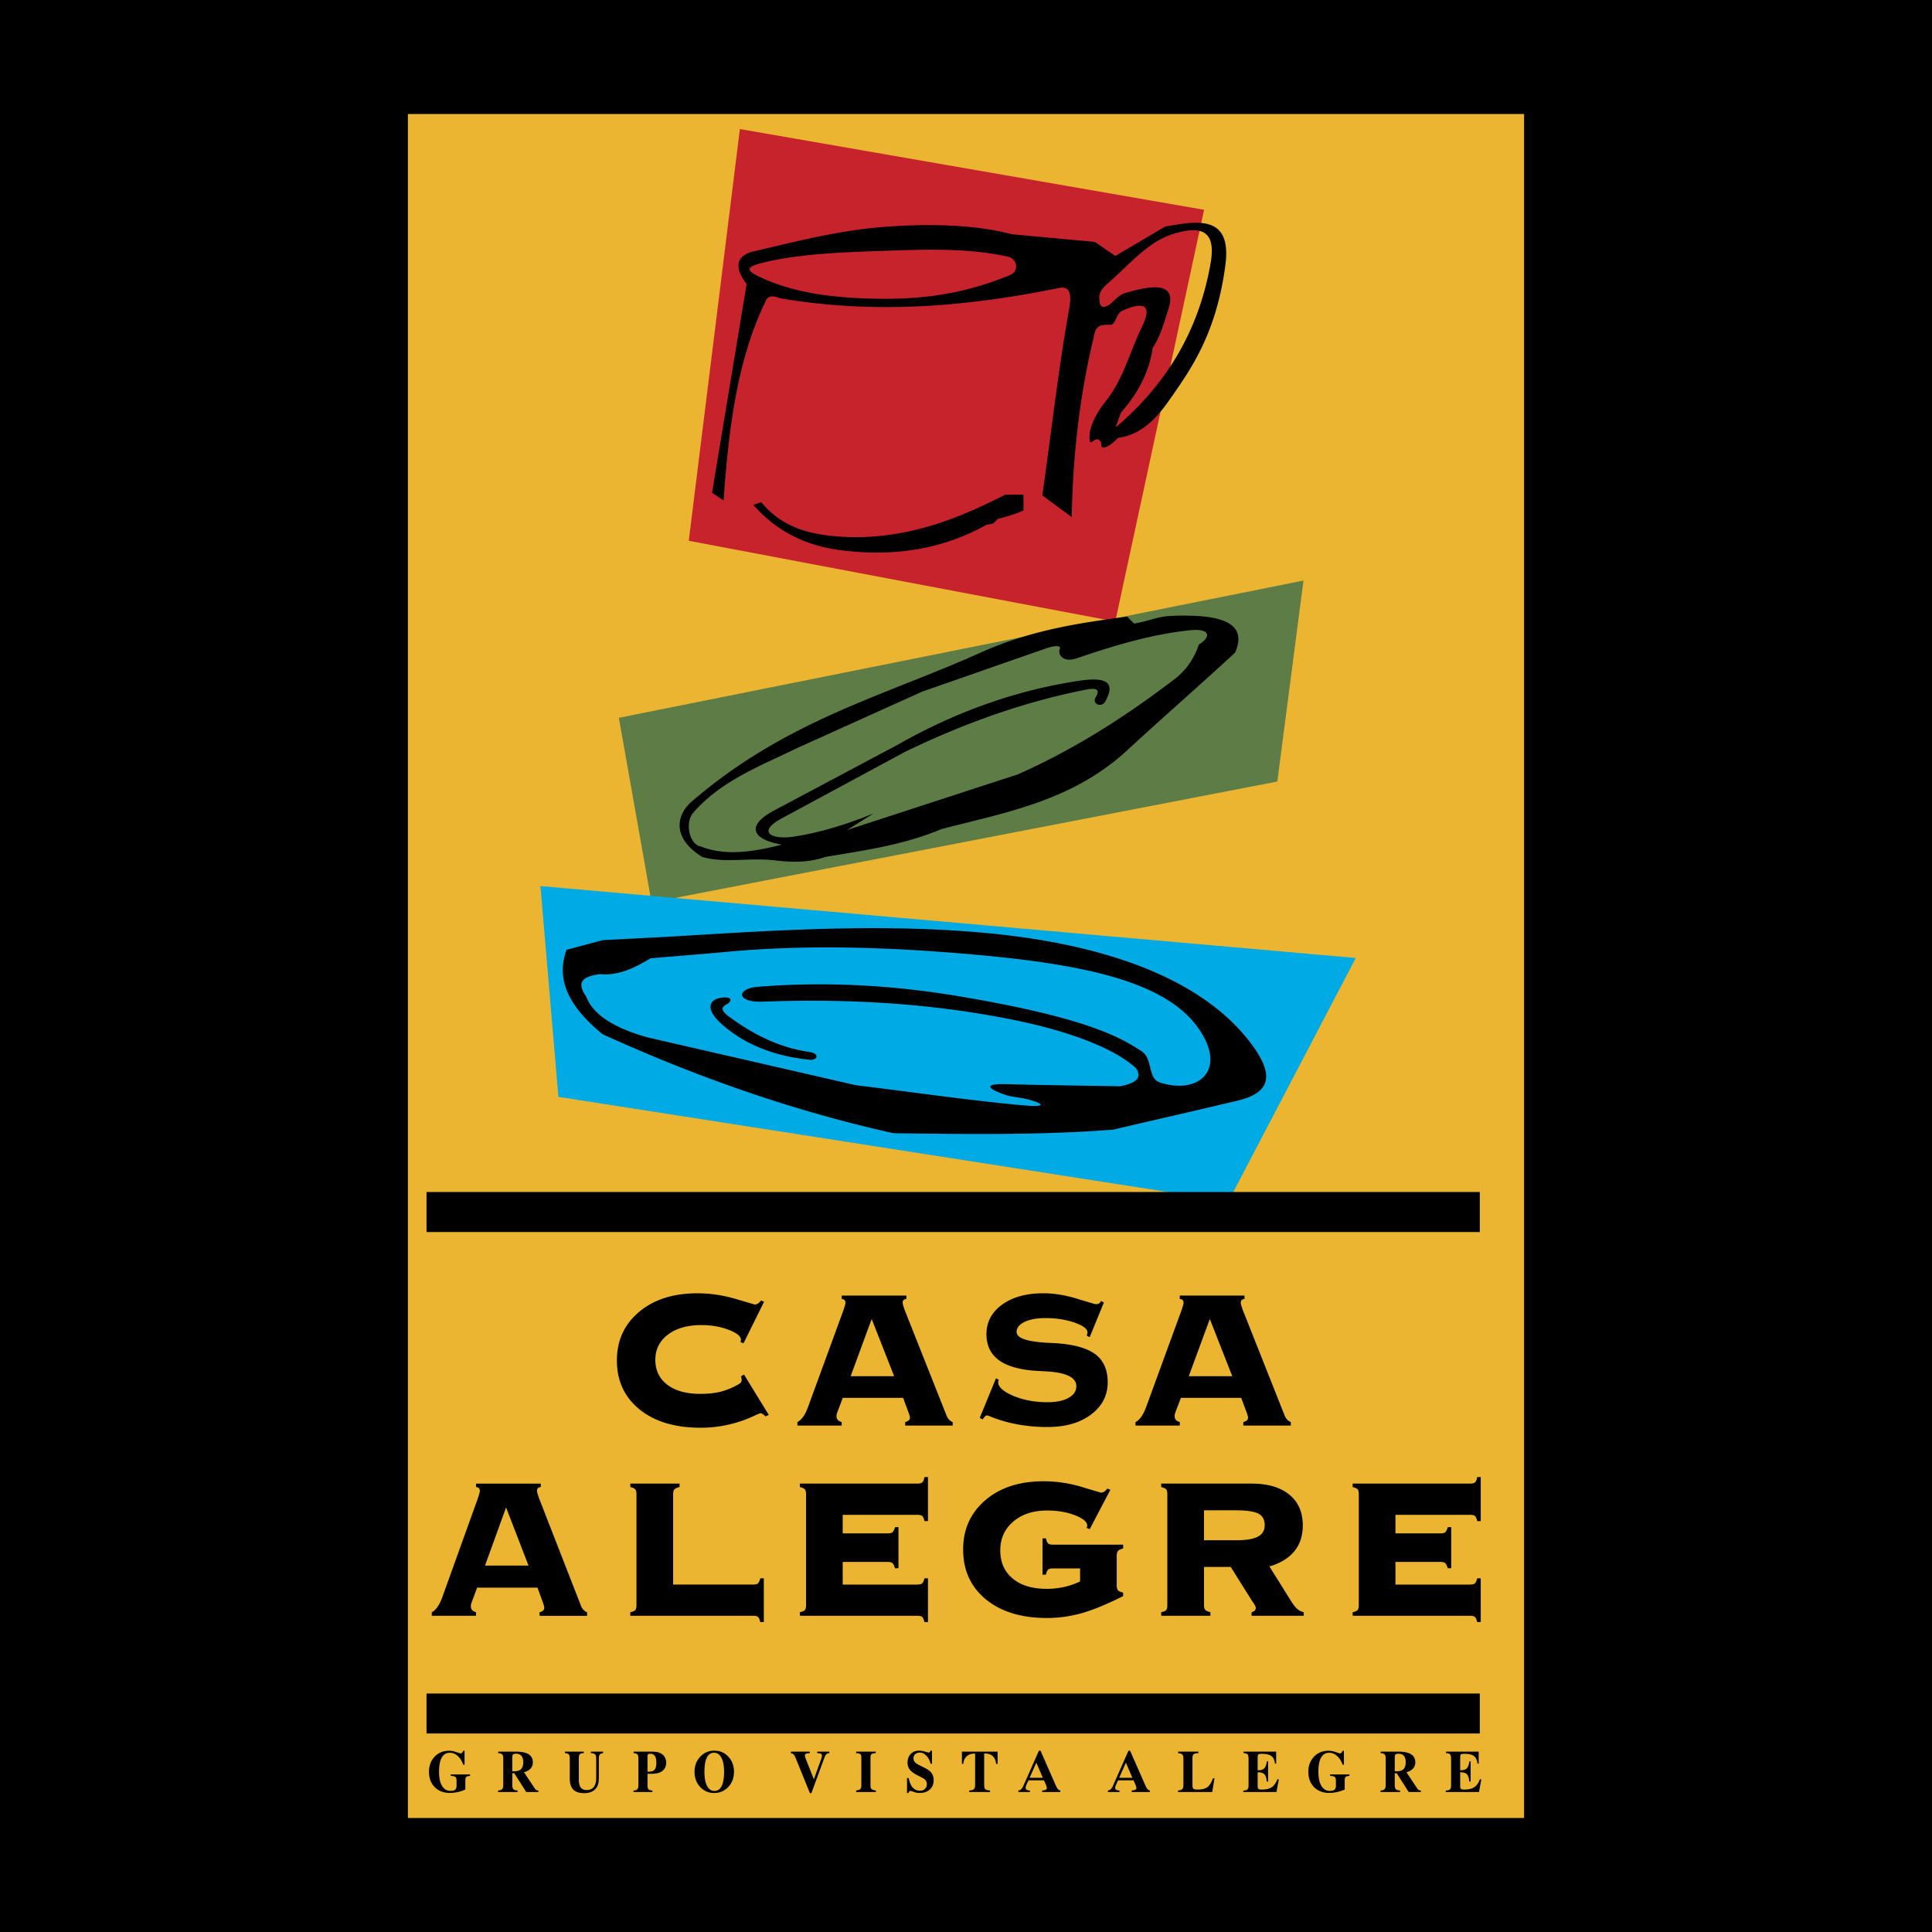
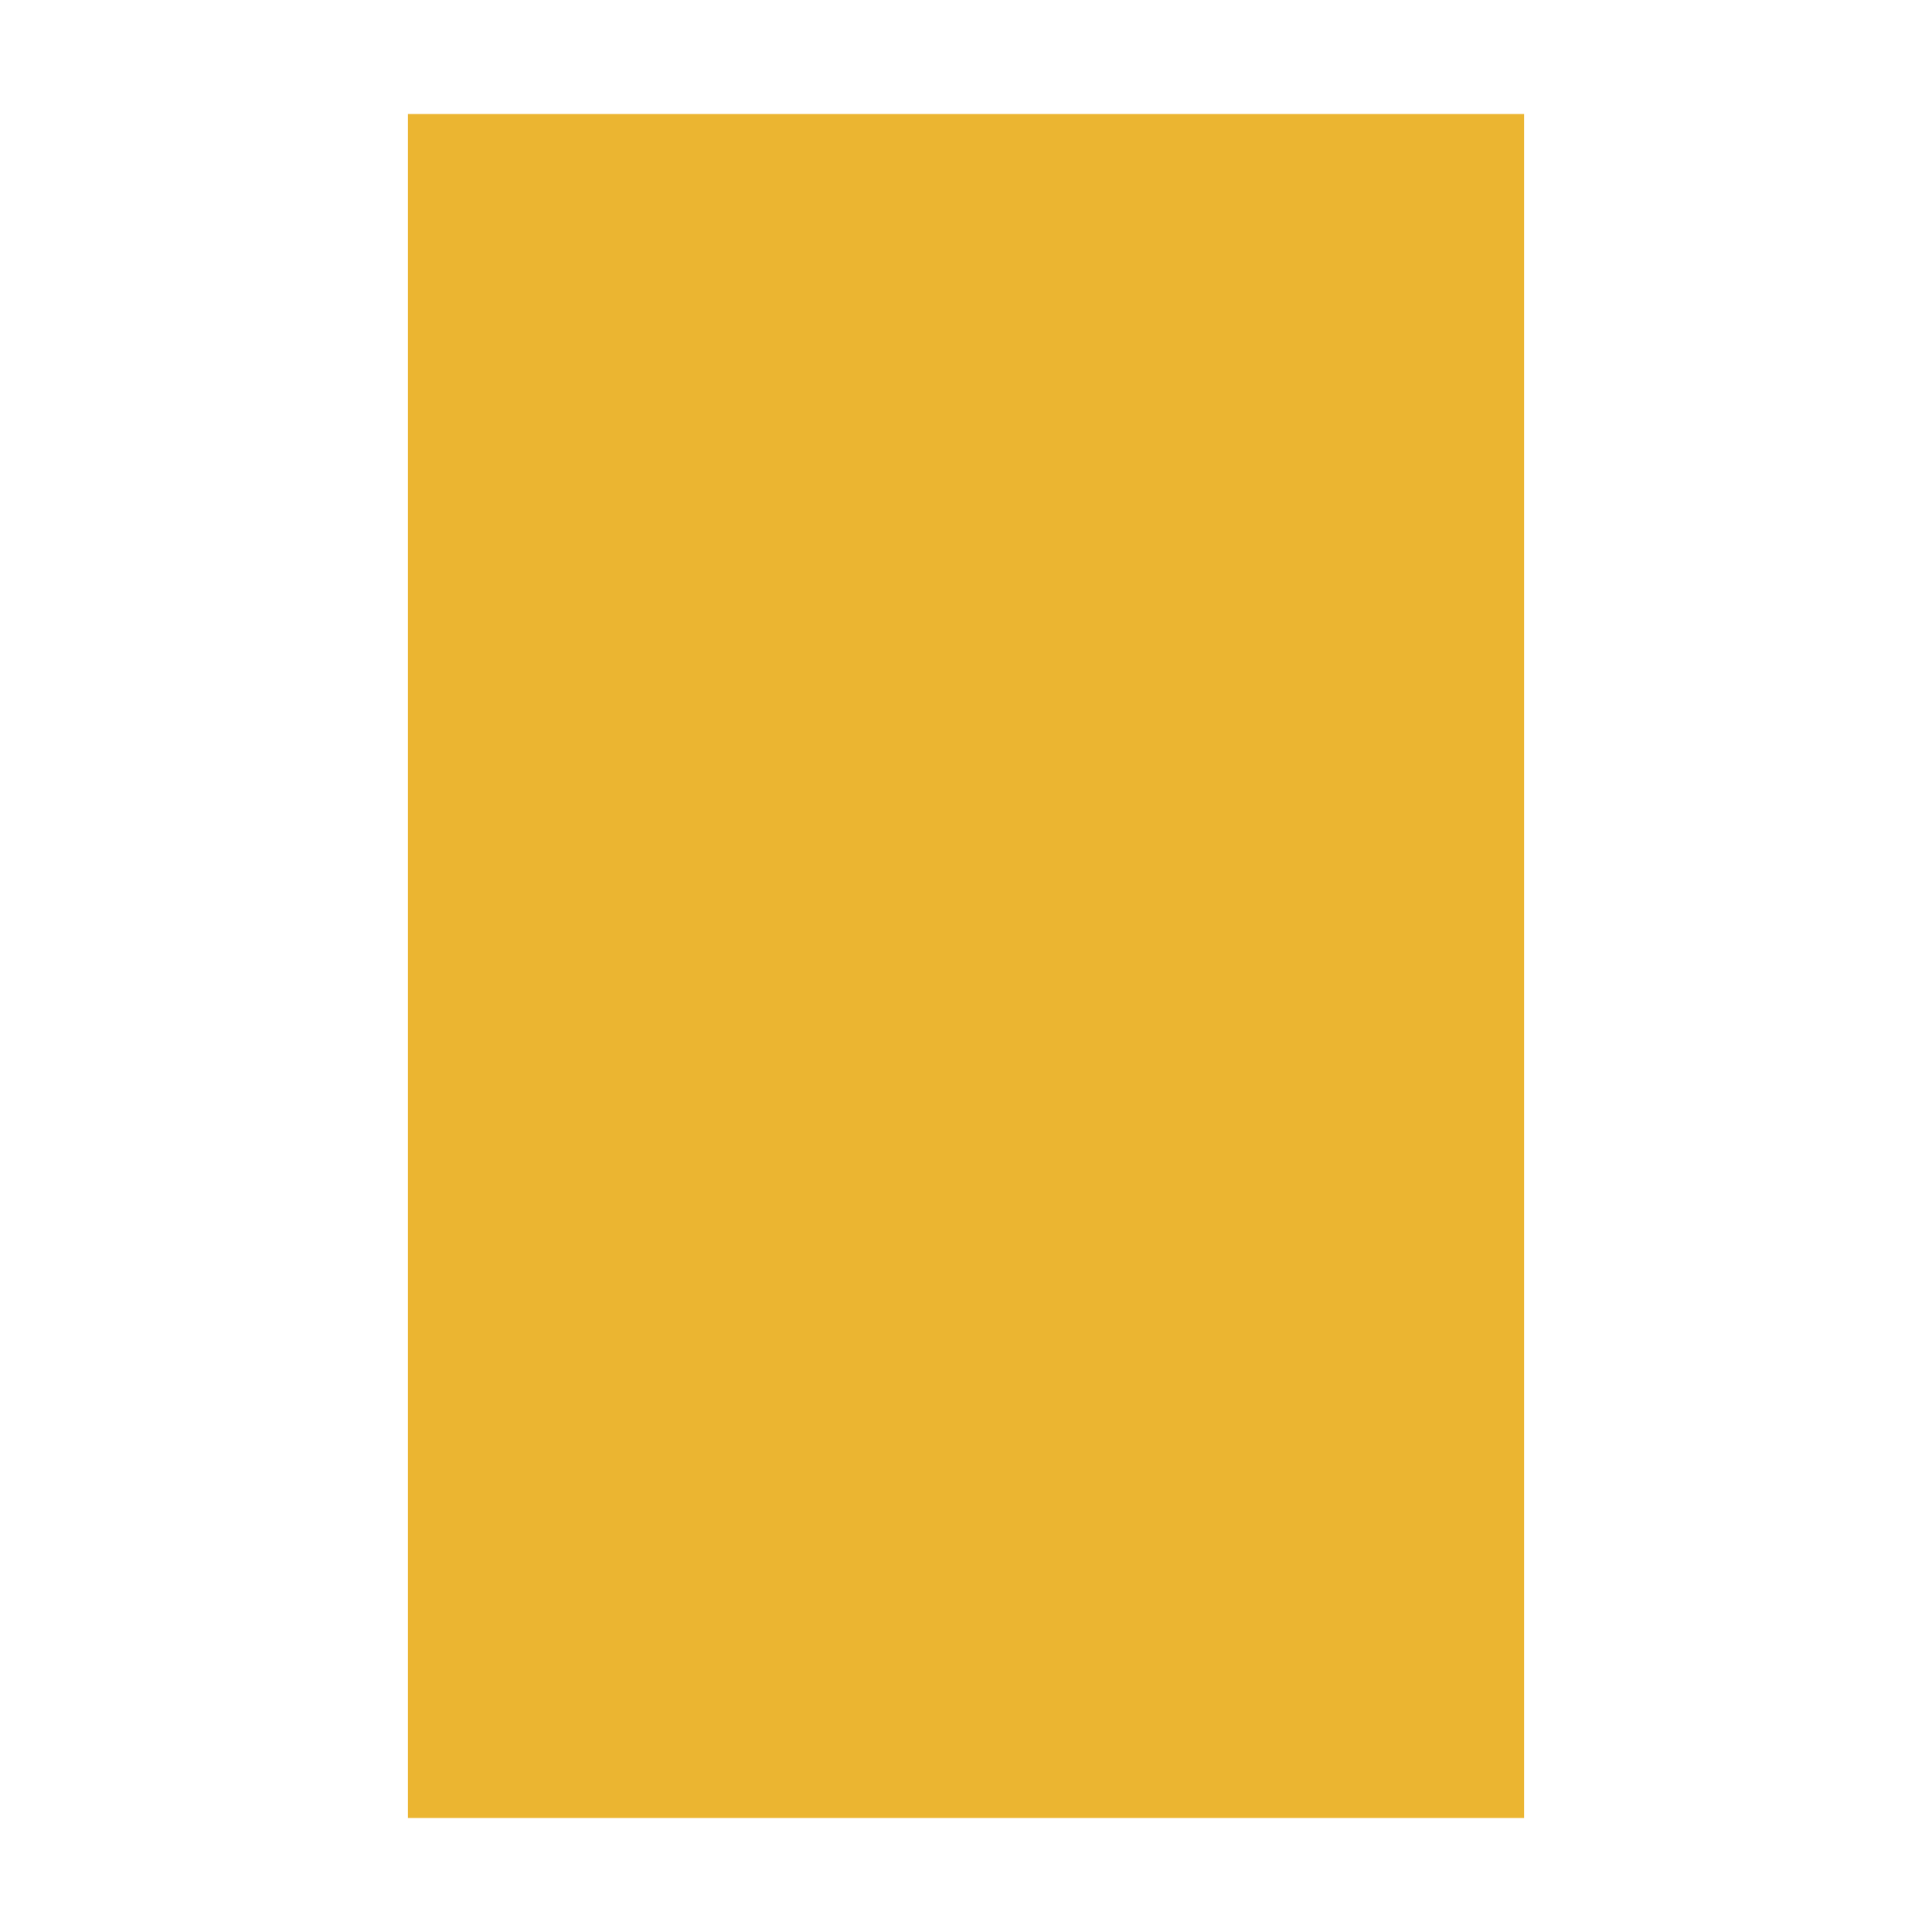
<svg xmlns="http://www.w3.org/2000/svg" width="2500" height="2500" viewBox="0 0 192.756 192.756">
  <g fill-rule="evenodd" clip-rule="evenodd">
-     <path d="M0 0h192.756v192.756H0V0z" />
    <path fill="#ebb531" d="M40.697 11.377h111.362v170.002H40.697V11.377z" />
-     <path fill="#c7232d" d="M73.818 12.875l46.315 8.055-8.862 41.079-42.554-8.055 5.101-41.079z" />
-     <path fill="#5d7c46" d="M61.745 71.616l68.304-13.694-2.61 20.052-62.434 12.063-3.26-18.421z" />
-     <path fill="#00aae5" d="M53.92 88.406l81.344 7.173-12.715 24.289-66.835-10.433-1.794-21.029z" />
-     <path d="M42.555 118.929h105.086v3.991H42.555v-3.991zM42.555 168.961h105.086v3.991H42.555v-3.991zM73.866 133.892a.435.435 0 0 0 .043-.107.357.357 0 0 0 .019-.108c0-.355-.411-.688-1.233-1.004-.818-.312-1.723-.469-2.715-.469-1.39 0-2.505.317-3.342.95-.837.637-1.254 1.477-1.254 2.523 0 1.044.398 1.872 1.195 2.478.797.607 1.884.91 3.268.91.797 0 1.477-.07 2.036-.21a7.287 7.287 0 0 0 1.729-.704c.161-.089.266-.167.315-.231a.394.394 0 0 0 .071-.241 2.52 2.52 0 0 0-.059-.37l.291-.17 2.471 4.027-.324.145a2.679 2.679 0 0 0-.284-.234c-.078-.053-.139-.08-.188-.08-.071 0-.266.074-.578.219a12.454 12.454 0 0 1-5.43 1.229c-2.557 0-4.589-.611-6.094-1.834-1.504-1.22-2.255-2.851-2.255-4.883 0-1.979.735-3.589 2.208-4.833 1.47-1.241 3.413-1.862 5.828-1.862 1.27 0 2.539.186 3.806.559 1.266.374 1.909.562 1.924.562a.668.668 0 0 0 .303-.096 1.66 1.66 0 0 0 .312-.303l.302.12-2.051 4.151-.314-.134zm11.002 3.413h4.343l-2.242-5.707-2.101 5.707zm5.443 4.923v-.35a.852.852 0 0 0 .355-.163.36.36 0 0 0 .114-.284.755.755 0 0 0-.037-.21 3.367 3.367 0 0 0-.12-.355l-.519-1.402h-6.02l-.531 1.402c-.031.08-.056.154-.071.223a.73.73 0 0 0-.025.197c0 .154.04.278.126.377.084.096.213.167.393.216v.35h-4.417v-.35c.436-.226.797-.753 1.087-1.581.03-.089.056-.154.071-.194l3.417-9.336c.062-.186.114-.346.154-.481.04-.14.062-.235.062-.291 0-.129-.027-.222-.083-.283-.059-.059-.154-.1-.29-.114v-.337h6.455v.337c-.136.015-.234.056-.29.114-.056.062-.083.154-.083.283 0 .05.021.146.064.291.047.145.1.306.164.481l4.126 10.398c0 .009.003.021.012.037.136.346.346.571.627.676v.35h-4.741v-.001zM48.389 156.2h4.343l-2.242-5.805-2.101 5.805zm5.443 5.007v-.354a.851.851 0 0 0 .355-.166.37.37 0 0 0 .114-.289.786.786 0 0 0-.037-.214 3.534 3.534 0 0 0-.12-.361l-.519-1.426h-6.02l-.531 1.426a1.707 1.707 0 0 0-.071.227.75.75 0 0 0-.025.2c0 .157.041.283.127.384.083.098.213.17.392.22v.354H43.08v-.354c.436-.229.797-.767 1.087-1.608.031-.091.055-.157.071-.198l3.416-9.496c.062-.188.114-.352.155-.489.04-.142.062-.239.062-.296 0-.132-.028-.226-.083-.289-.059-.06-.155-.101-.291-.116v-.342h6.456v.342c-.136.016-.235.057-.291.116-.056.063-.083.157-.083.289 0 .051.021.147.064.296.046.147.099.311.164.489l4.126 10.577a.08.08 0 0 0 .012.038c.136.352.346.581.627.688v.354h-4.74v-.002zm21.314-3.116c.222 0 .383-.037.476-.116.092-.078.17-.247.234-.509h.35v4.366h-.35c-.064-.26-.142-.43-.228-.509-.089-.078-.25-.116-.481-.116h-12.26v-.354c.256-.057.423-.132.5-.22.077-.091.114-.258.114-.506v-11.032c0-.245-.037-.411-.114-.503-.077-.088-.244-.166-.5-.232v-.342h4.911v.342c-.266.066-.438.145-.519.239-.081.094-.121.261-.121.496v8.996h7.988zm16.375 0c.225 0 .386-.037.479-.116.092-.078.17-.247.235-.509h.349v4.366h-.349c-.065-.26-.143-.43-.229-.509-.089-.078-.25-.116-.484-.116H79.805v-.354c.257-.057.424-.132.501-.22.077-.091.114-.258.114-.506v-11.032c0-.245-.037-.411-.114-.503-.077-.088-.244-.166-.501-.232v-.342h11.741c.226 0 .386-.044.479-.129.092-.085.16-.261.21-.521h.349v4.392h-.349c-.056-.261-.13-.431-.223-.509-.093-.079-.247-.116-.466-.116h-7.469v1.853h4.479c.231 0 .395-.037.488-.116.093-.078.179-.248.259-.509h.337v4.097h-.349c-.071-.261-.158-.431-.253-.509-.096-.079-.256-.116-.482-.116h-4.479v2.258h7.444v-.002zm20.534 1.153c-1.623.816-3.006 1.386-4.145 1.706a12.77 12.77 0 0 1-3.443.478c-2.568 0-4.602-.622-6.113-1.866-1.507-1.241-2.261-2.899-2.261-4.967 0-2.013.735-3.649 2.21-4.916 1.469-1.263 3.412-1.894 5.828-1.894a13.2 13.2 0 0 1 3.805.571c1.266.38 1.908.568 1.924.568a.65.65 0 0 0 .303-.097c.088-.06.191-.16.312-.309l.303.123-2.053 3.917-.326-.122a.504.504 0 0 0 .057-.104.37.37 0 0 0 .016-.116c0-.376-.404-.722-1.219-1.039-.811-.314-1.742-.472-2.785-.472-1.383 0-2.51.368-3.373 1.103-.865.738-1.297 1.693-1.297 2.871 0 1.185.41 2.121 1.234 2.809.826.688 1.955 1.03 3.387 1.03a8.02 8.02 0 0 0 1.719-.179 7.669 7.669 0 0 0 1.623-.557v-1.301h-2.691c-.24 0-.404.038-.492.117-.088.078-.166.248-.23.509h-.336v-3.619h.336c.064.261.143.431.23.509.088.079.252.116.492.116h6.986v.38c-.256.066-.43.148-.512.245-.084.098-.127.271-.127.516v2.909c0 .235.041.401.121.496.08.094.252.173.518.238v.347h-.001zm3.797 1.963v-.354c.256-.057.422-.132.5-.22.076-.091.113-.258.113-.506v-11.029c0-.248-.037-.414-.113-.506-.078-.088-.244-.166-.5-.232v-.342h9.012c1.615 0 2.873.367 3.771 1.1.896.731 1.344 1.756 1.344 3.072 0 1.021-.277 1.878-.836 2.569-.561.69-1.391 1.2-2.492 1.526l1.928 3.081c.338.565.609.939.814 1.125.207.183.432.305.682.361v.354h-5.211l.012-.354a.749.749 0 0 0 .309-.166.349.349 0 0 0 .104-.252c0-.113-.076-.282-.229-.503-.064-.091-.113-.16-.146-.21l-2.123-3.387h-2.666v3.792c0 .229.039.393.121.487.078.094.252.172.518.238v.354h-4.912v.002zm4.271-10.526v2.991h3.184c1.014 0 1.746-.12 2.195-.361.453-.242.678-.622.678-1.146 0-.547-.211-.93-.633-1.153-.424-.22-1.203-.33-2.336-.33h-3.088v-.001zm26.545 7.41c.227 0 .387-.037.479-.116.094-.078.172-.247.234-.509h.352v4.366h-.352c-.062-.26-.141-.43-.229-.509-.088-.078-.25-.116-.484-.116h-11.715v-.354c.256-.057.422-.132.5-.22.078-.091.113-.258.113-.506v-11.032c0-.245-.035-.411-.113-.503-.078-.088-.244-.166-.5-.232v-.342h11.74c.225 0 .385-.044.479-.129s.162-.261.209-.521h.352v4.392h-.352c-.055-.261-.129-.431-.221-.509-.092-.079-.246-.116-.467-.116h-7.469v1.853h4.479c.232 0 .396-.037.488-.116.092-.078.18-.248.26-.509h.336v4.097h-.348c-.072-.261-.158-.431-.254-.509-.096-.079-.258-.116-.482-.116h-4.479v2.258h7.444v-.002zm-28.066-20.786h4.344l-2.242-5.707-2.102 5.707zm5.443 4.923v-.35a.852.852 0 0 0 .355-.163.357.357 0 0 0 .115-.284.837.837 0 0 0-.037-.21 3.681 3.681 0 0 0-.121-.355l-.52-1.402h-6.02l-.531 1.402c-.031.08-.057.154-.072.223a.766.766 0 0 0-.023.197c0 .154.039.278.125.377.086.096.215.167.393.216v.35h-4.416v-.35c.436-.226.797-.753 1.088-1.581.031-.089.055-.154.07-.194l3.416-9.336c.061-.186.113-.346.154-.481.041-.14.062-.235.062-.291 0-.129-.027-.222-.084-.283-.059-.059-.154-.1-.291-.114v-.337h6.455v.337c-.135.015-.232.056-.289.114-.055.062-.084.154-.084.283 0 .05.021.146.066.291s.098.306.164.481l4.125 10.398c0 .009.002.021.014.037.135.346.344.571.627.676v.35h-4.741v-.001zm-15.607-8.962c.008-.057.02-.118.039-.186a.75.75 0 0 0 .023-.139c0-.355-.432-.683-1.297-.986-.865-.299-1.826-.45-2.889-.45-.871 0-1.572.13-2.1.386-.525.257-.787.593-.787 1.001.006.605 1.016.963 3.029 1.074l.746.037c1.873.111 3.229.479 4.061 1.097.834.621 1.252 1.557 1.252 2.811 0 1.312-.553 2.381-1.658 3.215-1.102.83-2.551 1.247-4.348 1.247-2.078 0-3.969-.346-5.678-1.037-.197-.081-.311-.121-.348-.121a.282.282 0 0 0-.174.071c-.059.05-.146.157-.271.327l-.291-.145 1.623-3.956.283.157a.597.597 0 0 0-.064.216c0 .491.498.948 1.502 1.375 1.002.426 2.143.639 3.418.639.887 0 1.59-.145 2.104-.436.516-.287.773-.676.773-1.167 0-.901-1.074-1.396-3.225-1.482-.156-.009-.281-.016-.367-.024-1.805-.071-3.148-.411-4.041-1.02-.889-.608-1.334-1.494-1.334-2.662 0-1.204.52-2.187 1.561-2.943 1.045-.756 2.418-1.133 4.127-1.133 1.061 0 2.18.182 3.355.543s1.797.544 1.861.544c.15 0 .26-.024.328-.068a.611.611 0 0 0 .199-.246l.283.145-1.414 3.462-.281-.146zM46.219 174.671h.13v1.396h-.125c-.133-.369-.319-.661-.559-.875s-.5-.32-.781-.32c-.358 0-.628.159-.809.479s-.271.795-.271 1.425c0 .606.1 1.074.301 1.405.201.331.485.496.851.496.212 0 .363-.039.456-.117.092-.079.138-.212.138-.399v-.499c0-.19-.039-.315-.118-.378-.078-.062-.233-.097-.465-.104v-.142h1.931v.142c-.187.01-.311.044-.374.102-.064.059-.096.184-.096.375v.885c-.245.11-.499.195-.764.253s-.522.087-.775.087c-.632 0-1.138-.193-1.518-.58-.38-.388-.57-.899-.57-1.536 0-.605.188-1.105.563-1.5.375-.395.851-.593 1.427-.593.236 0 .481.044.734.131.253.087.393.131.42.131.06 0 .11-.02.151-.06a.569.569 0 0 0 .123-.204zm5.097 2.049c.307 0 .53-.073.673-.218.144-.145.215-.373.215-.685 0-.278-.06-.489-.178-.632-.119-.142-.295-.213-.53-.213-.156 0-.259.023-.309.07-.05.046-.075.157-.075.333v1.344h.204v.001zm-1.612-1.962h1.731c.584 0 1.018.088 1.301.264.284.177.426.445.426.808a.89.89 0 0 1-.225.616c-.15.167-.37.291-.659.37l1.014 1.527a.829.829 0 0 0 .198.235.352.352 0 0 0 .203.058h.017v.154H52.5l-1.188-1.873h-.199v1.159c0 .217.037.362.11.437s.213.116.417.123v.154h-1.946v-.154c.193-.006.327-.049.403-.129s.113-.224.113-.431v-2.639c0-.189-.037-.322-.107-.397-.072-.076-.205-.119-.397-.131v-.151h-.002zm6.659 0h1.884v.151c-.199.007-.332.045-.397.111-.066.066-.1.206-.1.417v2.116c0 .354.063.615.19.784.126.17.32.254.584.254.32 0 .56-.1.719-.302.16-.201.239-.504.239-.908v-1.938c0-.198-.036-.333-.107-.405-.072-.072-.212-.116-.42-.129v-.151h1.22v.151c-.164.021-.276.068-.336.14-.061.073-.091.206-.091.4v1.741c0 .245-.008.435-.024.566a1.506 1.506 0 0 1-.083.348c-.1.26-.265.457-.496.594-.231.136-.515.204-.852.204-.499 0-.866-.118-1.098-.356-.233-.238-.349-.614-.349-1.13v-1.979c0-.193-.034-.327-.102-.4-.067-.074-.194-.116-.38-.128v-.151h-.001zm8.384 2c.267 0 .456-.067.567-.201.111-.135.167-.361.167-.681 0-.317-.048-.547-.146-.69-.097-.142-.253-.213-.47-.213-.101 0-.171.021-.208.061-.038.041-.057.119-.057.233v1.491h.147zm-1.533-2h1.634c.282 0 .495.012.64.034.144.021.271.059.38.111.189.089.337.218.442.385s.157.357.157.57c0 .349-.122.621-.366.816-.244.197-.584.295-1.021.295h-.48v1.106c0 .224.033.373.102.445.069.073.198.113.39.12v.148h-1.889v-.148c.186-.006.314-.049.385-.129.071-.08.106-.226.106-.437v-2.639c0-.189-.034-.322-.102-.397-.068-.076-.194-.119-.378-.131v-.149zm8.024.113c-.317 0-.556.16-.715.48-.161.32-.241.797-.241 1.43 0 .603.088 1.069.262 1.402.176.333.42.499.735.499.317 0 .557-.16.719-.48.162-.32.243-.794.243-1.421 0-.604-.087-1.073-.264-1.408-.176-.335-.422-.502-.739-.502zm.041-.206c.557 0 1.02.201 1.393.603.372.401.558.903.558 1.508 0 .6-.188 1.102-.566 1.505a1.86 1.86 0 0 1-1.417.605 1.82 1.82 0 0 1-1.395-.604c-.372-.401-.559-.904-.559-1.506s.189-1.104.567-1.506a1.861 1.861 0 0 1 1.419-.605zm7.621.093h1.895v.157c-.18 0-.307.019-.381.057-.073.038-.11.103-.11.193 0 .031.006.066.017.108.011.041.03.099.058.17l.82 2.081.75-2.075a1.052 1.052 0 0 0 .056-.279c0-.091-.033-.155-.101-.194-.067-.038-.19-.059-.369-.061v-.157h1.207v.157a.434.434 0 0 0-.292.096c-.07.062-.141.192-.213.392l-1.284 3.5h-.146l-1.414-3.477c-.077-.193-.151-.324-.222-.391a.467.467 0 0 0-.27-.12v-.157H78.9zm6.517 0h1.958v.151c-.215.01-.356.045-.425.106-.068.061-.102.177-.102.349v2.74c0 .194.036.325.109.394.073.068.216.115.43.138v.154h-1.969v-.154c.201-.022.337-.069.41-.138s.109-.192.109-.373v-2.761c0-.176-.035-.294-.103-.354-.069-.062-.208-.095-.416-.101v-.151h-.001zm5.075 2.636h.166c.088.427.225.745.409.953a.913.913 0 0 0 .715.312.694.694 0 0 0 .501-.183.634.634 0 0 0 .189-.477.596.596 0 0 0-.107-.356.906.906 0 0 0-.337-.267l-.533-.276c-.335-.171-.578-.353-.727-.547a1.11 1.11 0 0 1-.223-.695c0-.354.105-.642.316-.862.211-.221.485-.331.822-.331.195 0 .398.031.609.095.211.063.331.094.358.094a.153.153 0 0 0 .116-.049.231.231 0 0 0 .058-.14h.161v1.301h-.145a1.64 1.64 0 0 0-.415-.798c-.203-.209-.417-.314-.644-.314a.675.675 0 0 0-.468.158.53.53 0 0 0-.175.414c0 .139.043.262.13.367.086.105.235.211.447.314l.541.271c.325.16.555.337.691.528s.205.43.205.714c0 .383-.127.689-.383.92-.255.23-.597.346-1.026.346a1.71 1.71 0 0 1-.568-.102 2.019 2.019 0 0 0-.338-.102c-.056 0-.097.015-.126.043a.356.356 0 0 0-.07.166h-.149v-1.497zm5.477-2.636h3.562v1.226h-.146c-.033-.335-.145-.591-.332-.768-.186-.178-.436-.266-.754-.266-.014 0-.031 0-.055.003a.719.719 0 0 1-.053.003v3.12c0 .221.041.367.121.438.078.072.234.112.463.122v.154h-2.073v-.154c.22-.006.372-.048.456-.128.084-.079.129-.224.129-.432v-3.12h-.045c-.331 0-.594.09-.793.27s-.312.431-.339.752h-.141v-1.22zm5.635 4.032v-.16c.1 0 .191-.038.273-.116a1.16 1.16 0 0 0 .236-.365l1.539-3.483h.162l1.533 3.495.008.012c.133.302.277.454.436.458v.16h-1.812v-.16a.873.873 0 0 0 .352-.063.192.192 0 0 0 .111-.18.698.698 0 0 0-.023-.135 1.79 1.79 0 0 0-.064-.182l-.199-.45h-1.543l-.195.427a1.173 1.173 0 0 0-.07.178.52.52 0 0 0-.02.13c0 .091.031.159.092.206a.447.447 0 0 0 .271.069h.062v.16h-1.149v-.001zm1.791-2.932l-.67 1.513h1.316l-.646-1.513zm7.144 2.932v-.16a.387.387 0 0 0 .275-.116 1.16 1.16 0 0 0 .236-.365l1.537-3.483h.162l1.535 3.495.006.012c.133.302.281.454.436.458v.16h-1.811v-.16a.862.862 0 0 0 .35-.063.19.19 0 0 0 .113-.18.75.75 0 0 0-.025-.135 2.438 2.438 0 0 0-.062-.182l-.199-.45h-1.543l-.193.427a1.222 1.222 0 0 0-.072.178.443.443 0 0 0-.02.13c0 .091.029.159.092.206s.15.069.27.069h.064v.16h-1.151v-.001zm1.793-2.932l-.672 1.513h1.316l-.644-1.513zm5.211-1.1h2.025v.151c-.236.006-.395.041-.475.107-.08.065-.121.206-.121.421v2.621c0 .223.033.358.096.41.062.051.195.077.4.077.445 0 .777-.081.994-.242.217-.162.402-.455.555-.881h.152l-.225 1.367h-3.408v-.154c.199-.01.338-.055.416-.135s.117-.222.117-.425v-2.639c0-.184-.037-.313-.113-.391-.076-.076-.215-.12-.414-.132v-.155h.001zm6.521 0h3.26v1.201h-.119c-.039-.354-.158-.605-.355-.755-.197-.15-.514-.226-.945-.226-.195 0-.316.023-.361.068-.045.046-.068.147-.068.307v1.265h.092c.258 0 .449-.065.574-.197s.209-.36.254-.688h.125v2.011h-.135c-.029-.349-.107-.589-.234-.723-.129-.133-.348-.2-.654-.2h-.021V178.165c0 .159.023.262.076.309.053.048.166.071.342.071.424 0 .75-.078.984-.234.234-.157.422-.419.566-.787h.146l-.238 1.266h-3.309v-.148c.203-.003.34-.042.414-.115.074-.074.111-.217.111-.428v-2.571c0-.255-.035-.422-.104-.5-.07-.077-.205-.116-.4-.118v-.152h-.001zm20.206 0h3.26v1.201h-.119c-.039-.354-.158-.605-.355-.755-.197-.15-.514-.226-.945-.226-.195 0-.316.023-.363.068-.045.046-.066.147-.066.307v1.265h.09c.26 0 .451-.065.574-.197.125-.132.211-.36.256-.688h.125v2.011h-.135c-.029-.349-.109-.589-.236-.723-.129-.133-.346-.2-.652-.2h-.021V178.165c0 .159.023.262.076.309.051.048.166.071.342.071.422 0 .75-.078.982-.234.236-.157.424-.419.566-.787h.146l-.236 1.266h-3.309v-.148c.201-.003.34-.042.414-.115.074-.074.111-.217.111-.428v-2.571c0-.255-.035-.422-.105-.5-.07-.077-.203-.116-.398-.118v-.152h-.002zm-10.319-.087h.131v1.396h-.125c-.133-.369-.318-.661-.561-.875-.238-.214-.5-.32-.779-.32-.359 0-.629.159-.809.479s-.271.795-.271 1.425c0 .606.1 1.074.301 1.405s.484.496.852.496c.211 0 .363-.039.455-.117.092-.079.139-.212.139-.399v-.499c0-.19-.039-.315-.117-.378-.078-.062-.232-.097-.465-.104v-.142h1.93v.142c-.186.01-.311.044-.375.102-.062.059-.096.184-.096.375v.885a3.847 3.847 0 0 1-1.537.34c-.633 0-1.139-.193-1.518-.58-.381-.388-.572-.899-.572-1.536 0-.605.189-1.105.564-1.5.377-.395.852-.593 1.428-.593.236 0 .48.044.734.131s.393.131.42.131c.059 0 .109-.02.15-.06a.6.6 0 0 0 .121-.204zm5.408 2.049c.309 0 .531-.073.674-.218s.215-.373.215-.685c0-.278-.059-.489-.178-.632-.119-.142-.295-.213-.531-.213-.154 0-.258.023-.309.07-.049.046-.074.157-.074.333v1.344h.203v.001zm-1.611-1.962h1.73c.586 0 1.018.088 1.301.264.285.177.426.445.426.808 0 .243-.074.449-.225.616s-.369.291-.658.37l1.014 1.527a.829.829 0 0 0 .199.235.343.343 0 0 0 .201.058h.018v.154h-1.211l-1.188-1.873h-.199v1.159c0 .217.037.362.109.437.074.074.213.116.418.123v.154h-1.947v-.154c.193-.006.328-.049.404-.129.074-.08.111-.224.111-.431v-2.639c0-.189-.035-.322-.107-.397-.07-.076-.203-.119-.396-.131v-.151zM75.163 50.375l.789-.278c2.041 2.497 4.723 3.213 7.746 3.433 7.216.521 13.058-2.415 16.605-4.175h1.809v1.577c-.787.34-1.639.618-2.551.834l-.463.464-.698.139c-4.167 2.333-9.004 3.253-14.657 2.505-3.476-.46-6.339-1.948-8.58-4.499zm-2.973-.442l-1.149-.766 3.449-20.819c-1.201-1.595-1.073-2.659.383-3.192 4.429-1.021 8.812-2.215 13.794-2.555 4.62-.315 8.963-.121 12.262.767l8.301.766 2.045 1.405 4.98-2.938c3.018-.502 6.68-1.319 6.004 3.831-.916 6.98-3.549 10.57-5.711 13.644-1.346 1.912-2.881 3.335-5.014 3.617-.299.341-.98.933-1.434.961-.447.028.025-.574-.553-.808-.342-.138-.752.59-.828.084-.193-1.276.816-2.926 1.57-3.862 1.793-2.229 2.359-4.806 3.666-7.505.975-2.008.309-2.611-2.043-1.532-.531.244-.59 1.404-1.166 1.377-1.434-.067-1.439.451-1.645 1.304-1.393 5.829-2.07 11.797-2.172 17.882l-2.936-2.171c.893-6.216 1.578-12.465 2.682-18.648.25-1.398.092-2.27-1.023-2.043-9.083 1.846-18.28 2.657-27.842 1.021-.734-.313-1.203-.229-1.405.256-2.905 5.974-3.71 12.882-4.215 19.924zm3.764-23.68c-1.58.404-1.544.743 0 1.452 3.608 1.659 7.715 2.05 11.819 2.103 5.417.071 9.319-.862 12.971-2.353.973-.397.77-1.64-.201-1.853-4.175-.918-8.569-.701-13.071-.551-4.419.147-8.271.372-11.518 1.202zm33.741 3.638c-.139-.934.594-1.377 1.49-2.207 2-1.844 3.59-3.64 5.902-4.353 2.697-.83 4.277-.391 3.697 2.922-1.201 6.89-4.531 12.198-9.48 16.397l.537-1.491c1.898-2.147 2.854-4.293 3.16-6.439.898-1.4 1.135-2.596 1.551-3.816.994-2.909-1.801-2.401-4.293-1.669-.641.188-1.074.794-1.611 1.192-.634.378-.953.199-.953-.536zM112.455 61.522l.695.694c1.621-.27 2.322-.741 3.967-.781 3.139-.078 7.699.059 6.109 3.678-3.59 3.319-7.412 6.64-11.002 9.961-5.408 4.852-11.93 5.998-18.301 7.645-3.861 1.618-7.721 2.123-11.583 2.779-1.66.579-3.337.543-4.98.348-2.651-.316-5 .309-7.297-.348-3.063-1.892-2.585-4.205-1.053-5.525 9.52-8.208 19.341-10.556 29.081-14.976 4.995-2.182 9.684-2.852 14.364-3.475zm-8.201 3.206c.904-.316 1.699-.42 1.459.097-.174.61.516 1.264 1.65.875 3.816-1.307 7.566-2.429 11.375-2.819 2.012-.206 2.133.647.881 1.419-.482 1.396-1.277 2.604-2.535 3.539-4.73 3.596-9.783 6.869-15.551 9.428l-17.012 5.541 2.632-1.652c-2.592 1.075-5.483 1.958-8.076 2.333-2.116.283-3.6-.481-1.07-1.847l12.248-6.61c6.027-2.924 12.066-5.046 18.08-6.221 1.111-.217 1.436-.014.973.777-.387.66.611 1.053.971.389 1.029-1.896.17-2.482-2.721-2.041-6.016.918-12.053 2.981-18.08 6.415L77.23 80.864c-2.749 1.461-2.327 2.867.777 3.402-2.892.755-5.675 1.139-8.067.194-1.17-.175-1.631-2.394-.777-3.373 2.781-3.186 6.509-4.582 10.498-6.512l12.345-5.571 12.248-4.276zM89.149 113.063c7.41.094 14.828.197 21.912-.36 4.135-.964 8.271-1.907 12.4-2.89 3.457-.823 3.691-2.679 1.203-5.899-4.484-5.806-13.354-9.636-26.365-10.836-9.733-.897-19.502-.359-29.256.241-2.969.183-5.94.322-8.91.482l-3.612.963c-.903 2.528-.301 5.258 3.612 8.428 9.221 4.193 18.832 7.605 29.016 9.871zM72.086 99.528c.866-.079 1.031.254.487.635-.589.279-.713.611.085 1.207 2.475 1.849 5.138 3.163 8.068 3.579 1.104.156.851.865.042.783-3.5-.356-6.483-1.521-8.767-3.558-1.741-1.553-1.219-2.527.085-2.646zm28.393 8.639c3.764.109 7.531.141 11.293.211 1.271-.28 2.293-.666 1.584-1.794-2.35-2.148-7.117-3.802-12.348-4.854-7.887-1.587-16.129-2.126-24.908-1.794-2.692.102-2.61-1.309-.528-1.479 6.725-.547 13.396-.184 20.159.95 13.421 2.251 16.335 4.333 18.117 5.439 1.221.757.604 2.743 1.881 3.155 3.92 1.266 6.811-1.311 3.748-5.534-3.357-4.633-11.625-6.318-22.902-7.282-8.078-.69-16.11-.963-24.168-.211-2.496.233-4.995.422-7.493.634-1.583.951-3.201 1.762-5.066 1.583-1.411.209-2.504.595-1.372 2.216.668 1.795 2.744 3.166 6.227 4.116l20.686 4.749c5.559.669 11.1 1.499 16.675 2.006 2.76.25 1.816-.271.316-.634-.697-.169-1.432-.186-2.109-.422-2.041-.711-1.937-1.118.208-1.055z" />
  </g>
</svg>